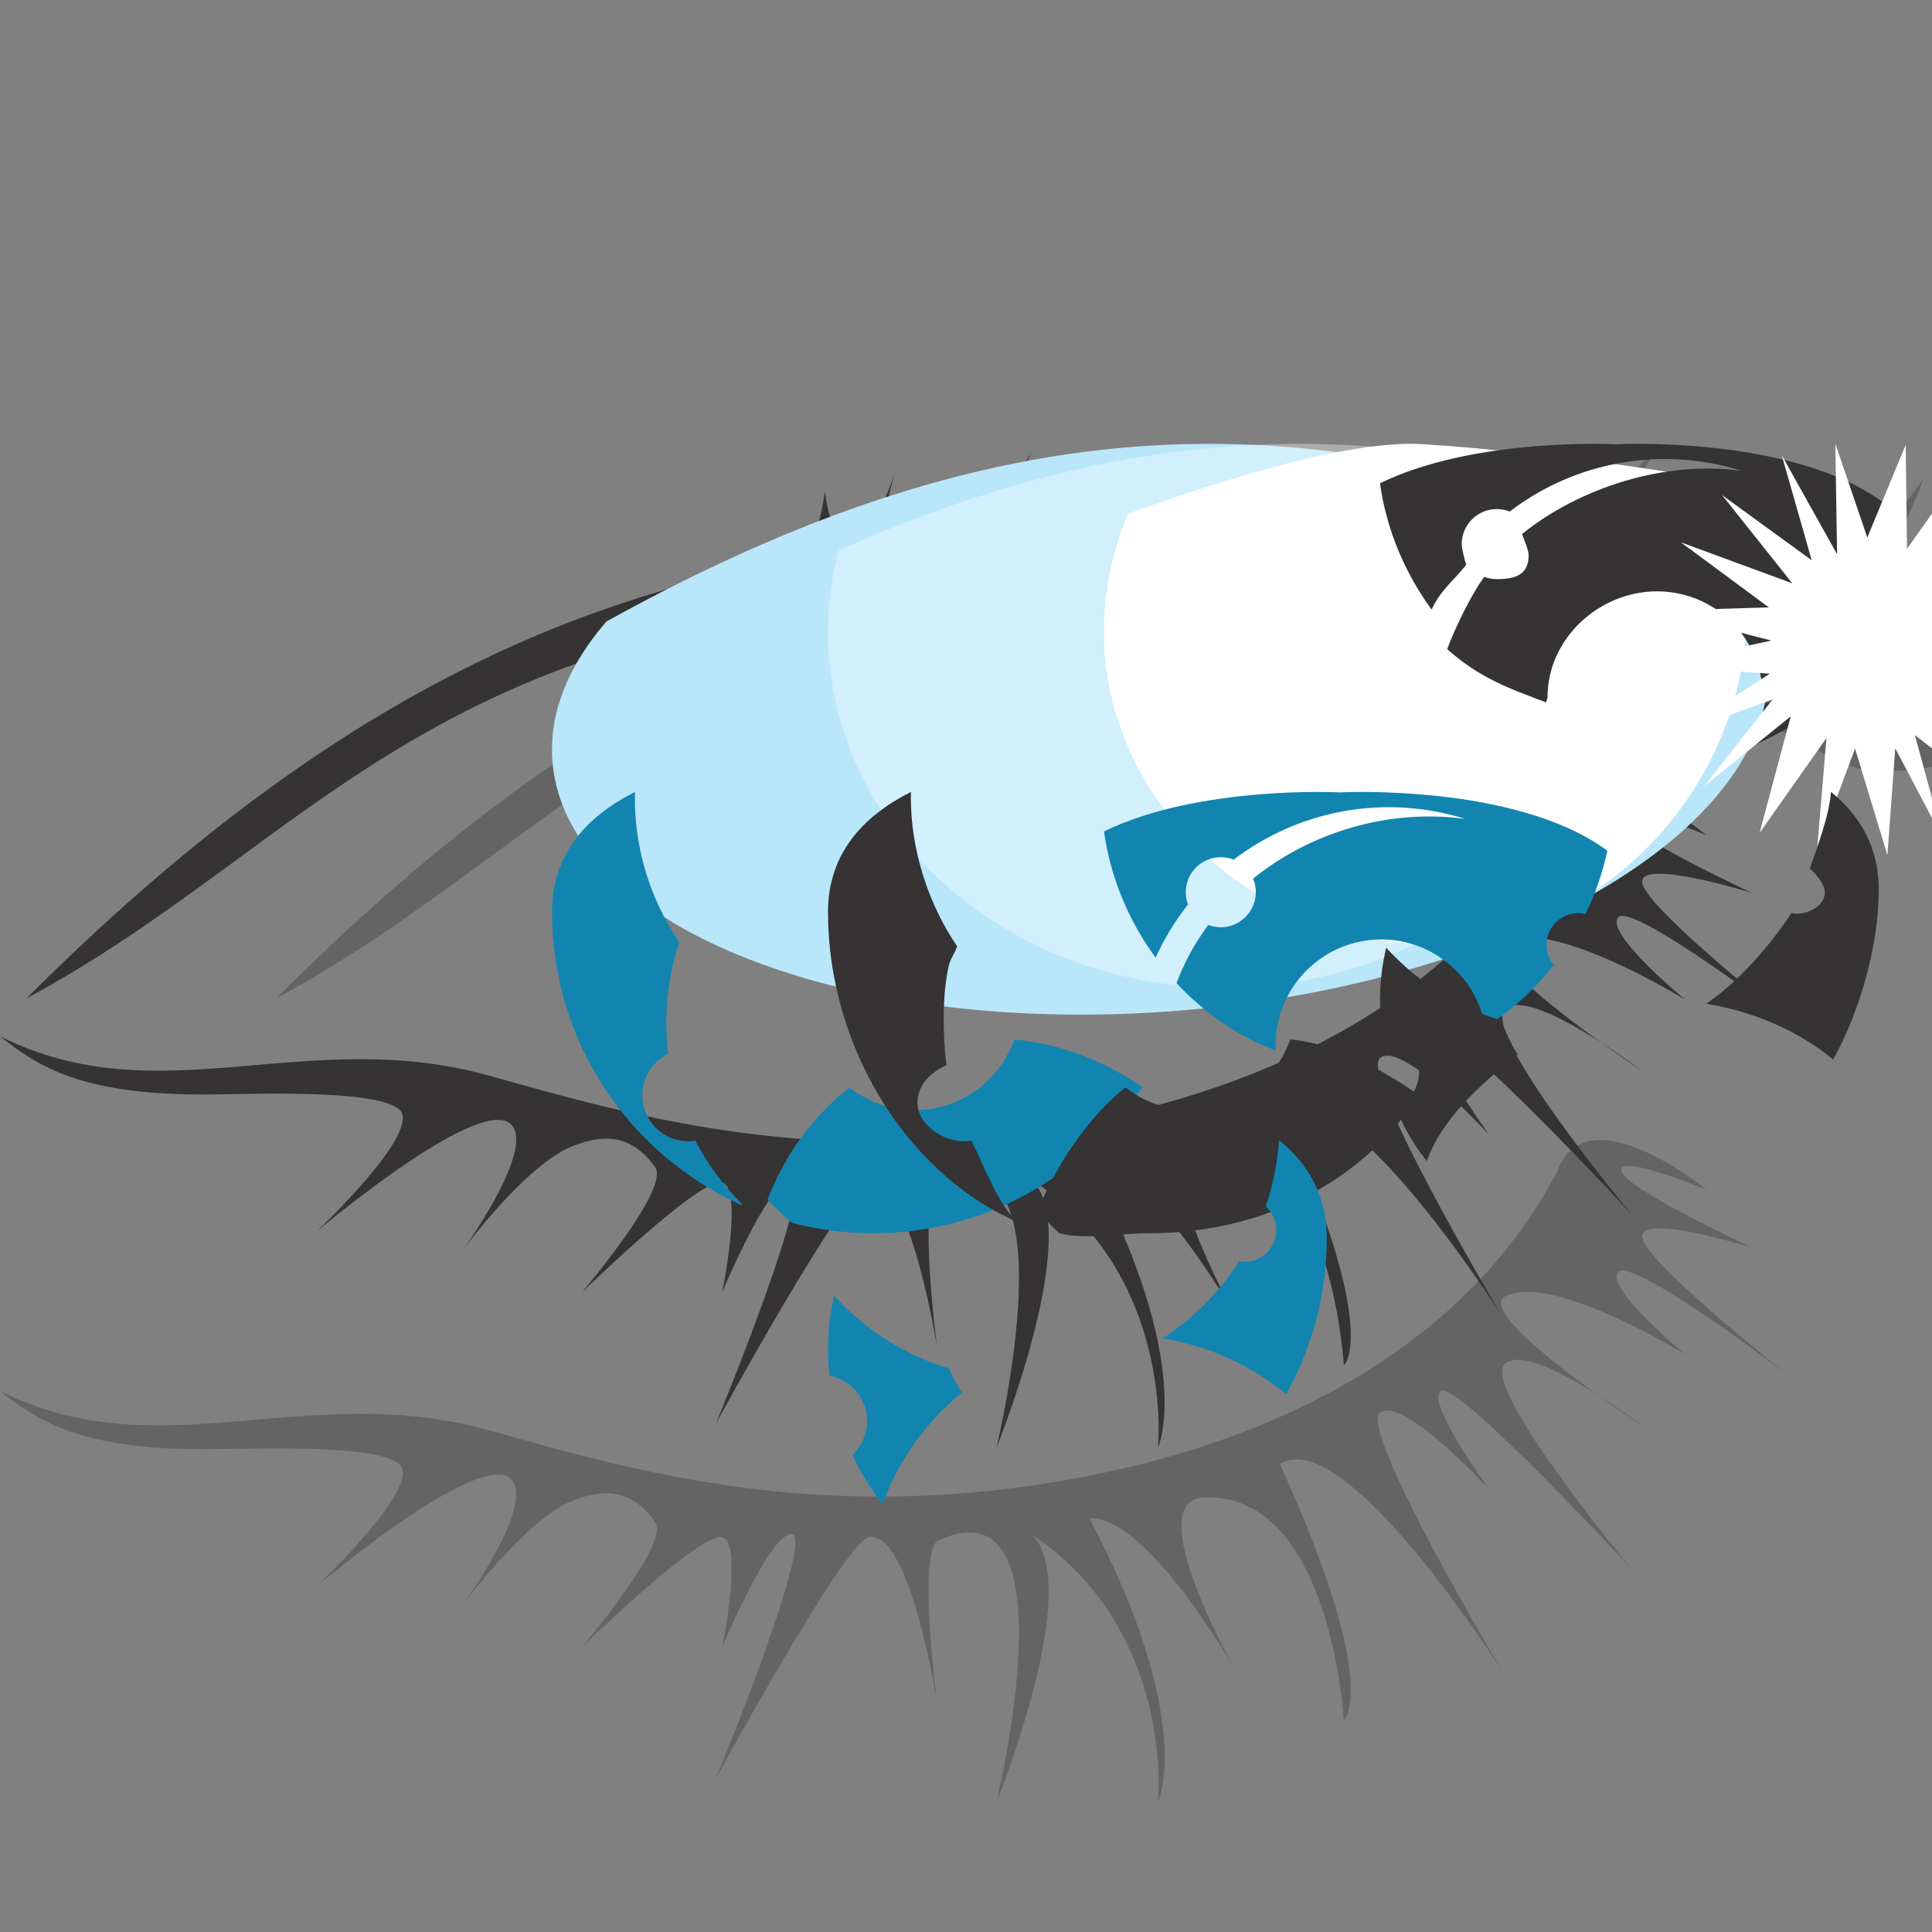
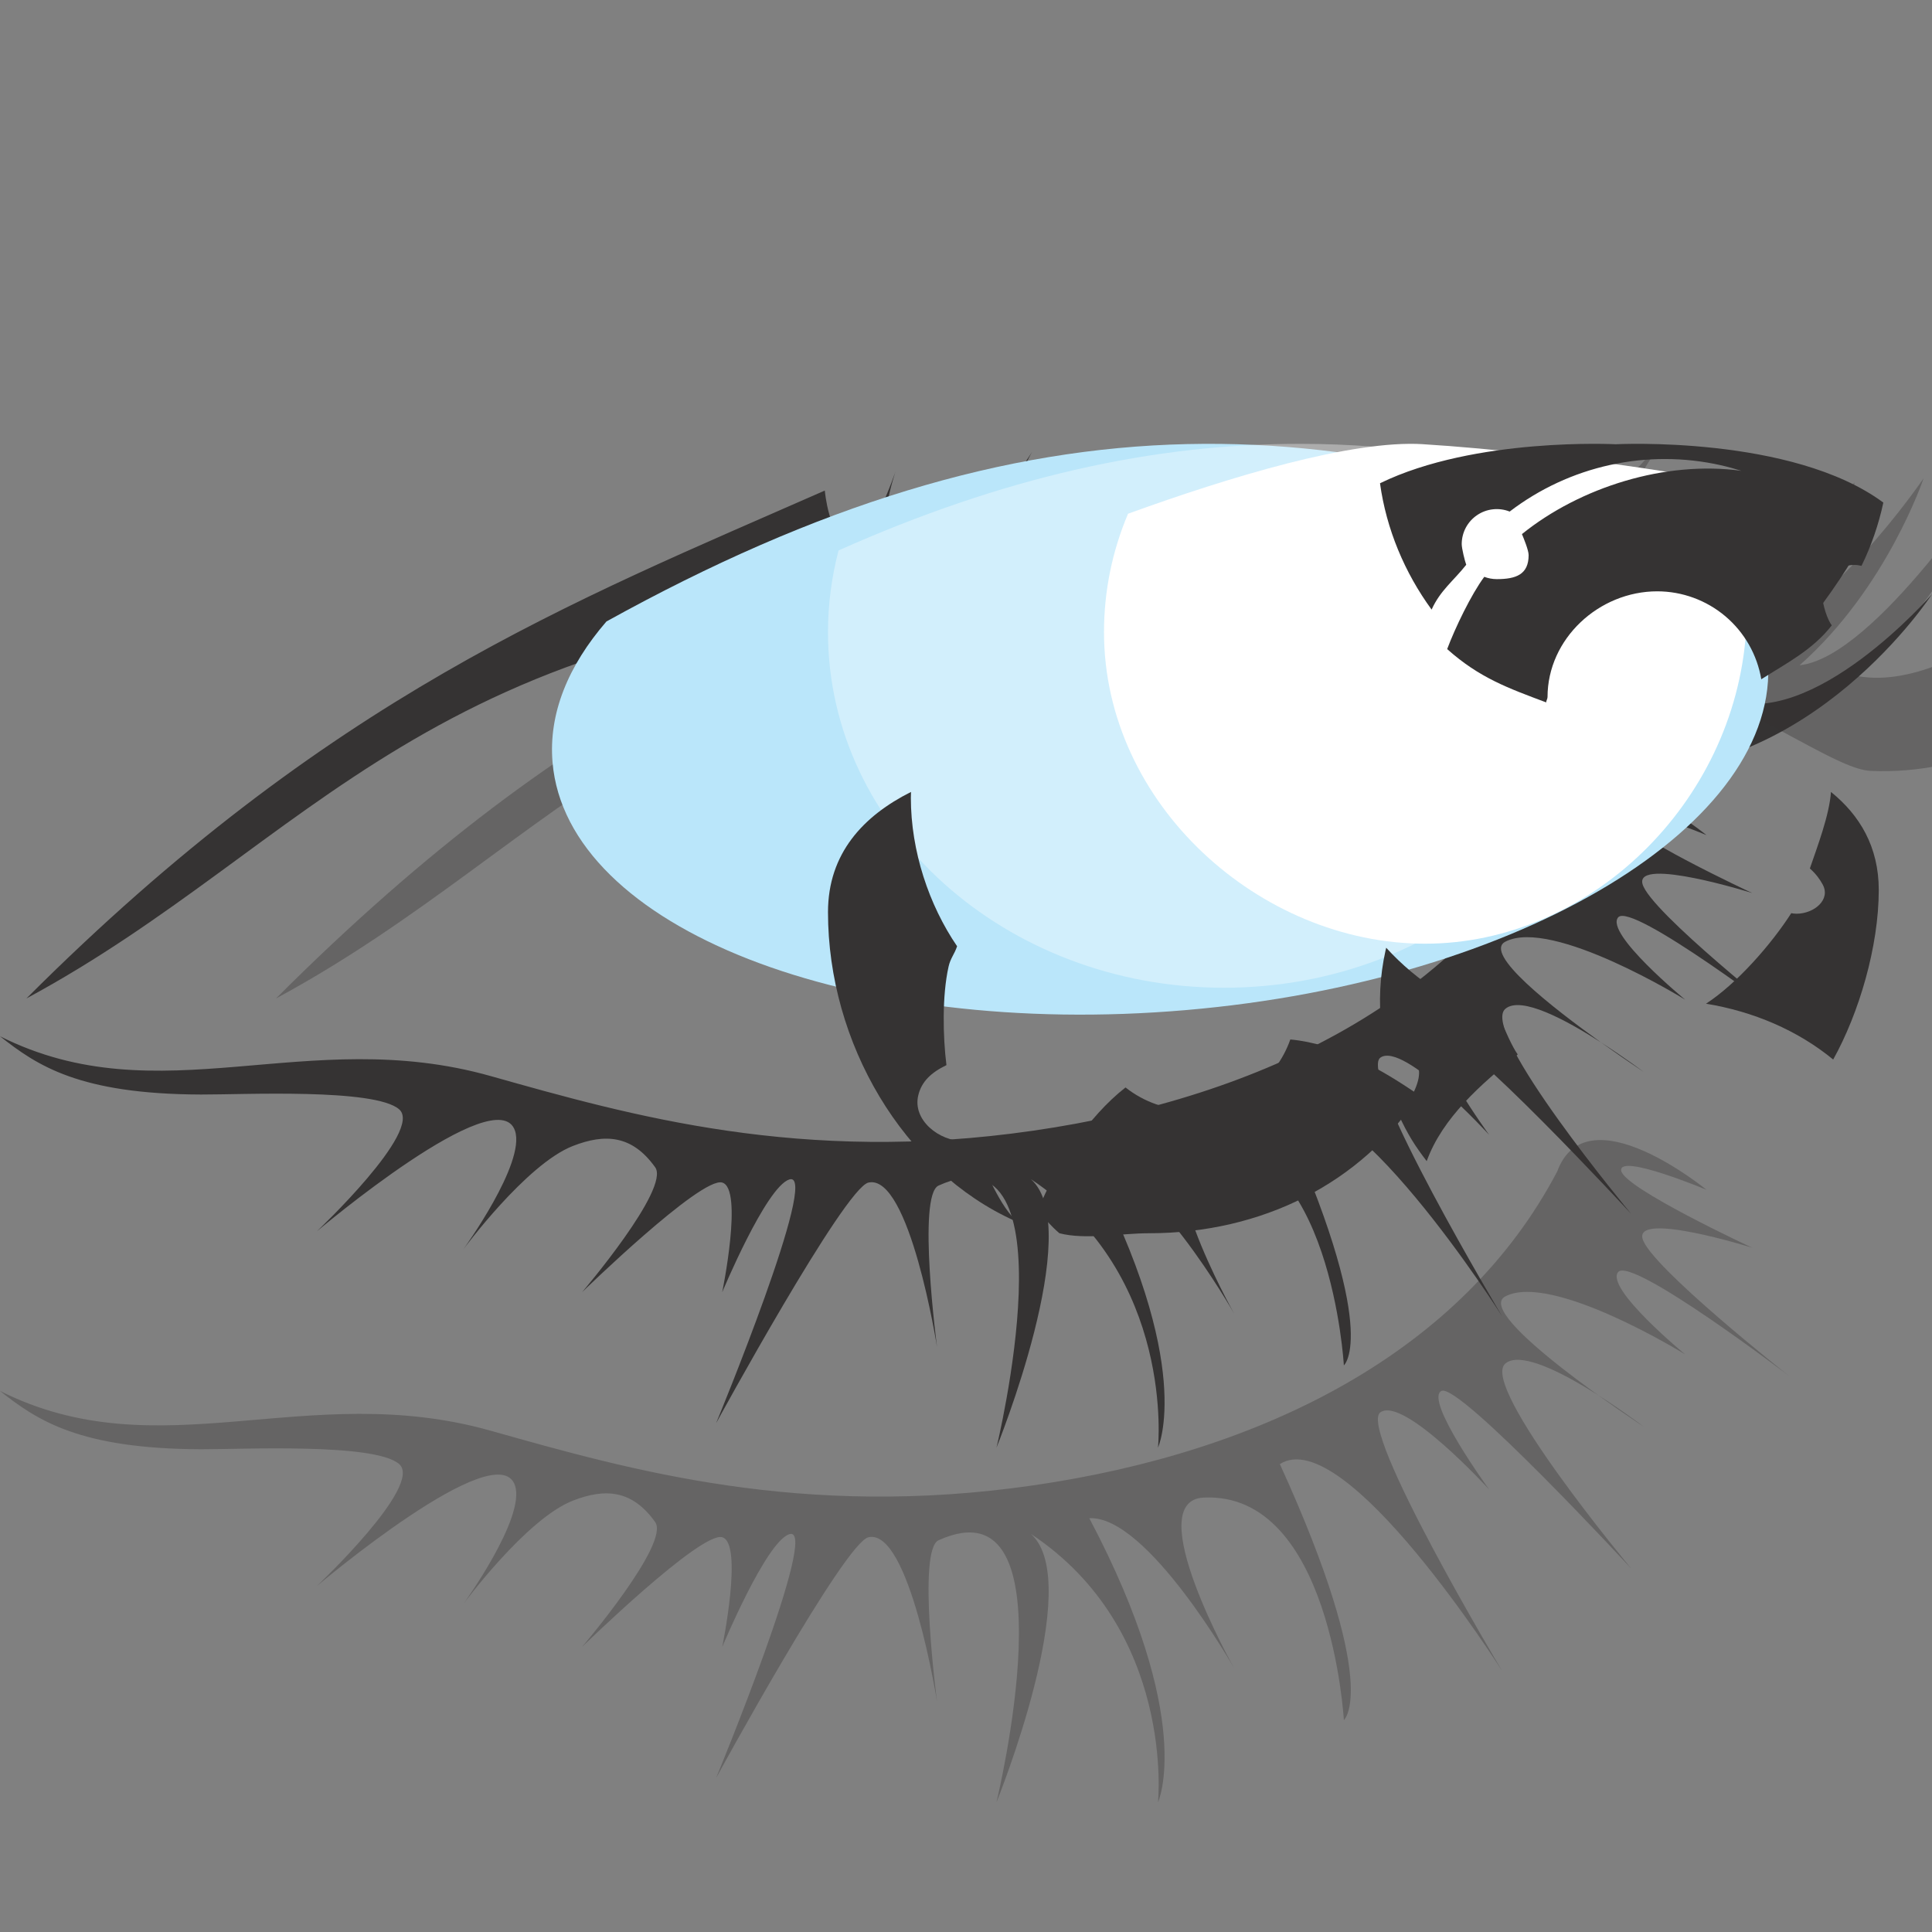
<svg xmlns="http://www.w3.org/2000/svg" width="74" height="74" viewBox="0 0 74 74" fill="none">
  <rect x="0" y="0" width="74" height="74" fill="#808080" stroke="none" />
  <g clip-path="url(#clip0_1382_4044)">
-     <path d="M54.002 17C54.002 17 49.334 22.369 48.166 21.746L50.42 17.175C50.42 17.175 48.165 21.746 45.133 20.968C46.532 19.178 47.072 17.537 47.072 17.537C47.072 17.537 44.742 21.28 41.863 20.268C41.187 20.03 42.704 18.311 42.704 18.311C42.704 18.311 40.773 20.19 39.451 19.956C38.129 19.724 39.529 17.311 39.529 17.311C39.529 17.311 37.195 20.969 36.727 20.813C36.261 20.658 36.961 18.245 36.961 18.245C36.961 18.245 35.249 21.046 34.316 20.891C33.382 20.735 34.316 18.012 34.316 18.012C34.316 18.012 33.304 21.047 32.526 20.813C31.747 20.58 31.592 18.79 31.592 18.79C31.592 18.79 31.382 21.22 30.27 21.435C21.866 23.07 12.606 26.649 1.012 38.243C11.983 32.328 16.34 23.614 36.883 22.836C52.436 22.247 59.694 29.425 62.094 29.527C69.409 29.84 74 22.758 74 22.758C74 22.758 69.409 28.049 66.062 26.765C69.059 25.015 71.354 20.735 71.354 20.735C71.354 20.735 65.518 26.765 61.473 25.87C65.129 22.991 66.918 18.013 66.918 18.013C66.918 18.013 62.274 25.18 59.37 25.482C62.717 22.525 64.117 18.322 64.117 18.322C64.117 18.322 60.304 23.925 57.347 24.315C61.316 20.735 61.473 18.479 61.473 18.479C61.473 18.479 55.98 25.576 53.769 24.47C56.413 21.591 58.203 17.934 58.203 17.934C58.203 17.934 53.613 24.159 52.368 23.147C51.511 22.991 53.769 20.19 53.769 20.19C53.769 20.19 50.968 22.68 50.189 22.057C51.59 21.202 54.002 17 54.002 17ZM61.469 30.088C60.686 30.034 59.996 30.327 59.643 31.287C56.024 38.174 48.438 42.026 39.567 43.309C30.696 44.593 24.16 42.728 18.791 41.215C11.73 39.224 6.128 42.765 0 39.691C1.418 40.813 3.035 41.909 7.704 41.923C9.286 41.929 14.356 41.674 15.29 42.491C16.223 43.309 12.139 47.16 12.139 47.16C12.139 47.16 19.05 41.316 19.725 43.309C20.145 44.549 17.741 47.861 17.741 47.861C17.741 47.861 20.152 44.59 21.944 43.893C23.173 43.413 24.21 43.471 25.095 44.71C25.679 45.526 22.294 49.495 22.294 49.495C22.294 49.495 26.845 45.06 27.662 45.294C28.48 45.526 27.662 49.495 27.662 49.495C27.662 49.495 29.336 45.474 30.229 45.177C31.455 44.769 27.428 54.513 27.428 54.513C27.428 54.513 32.346 45.498 33.264 45.295C34.84 44.944 35.891 51.596 35.891 51.596C35.891 51.596 35.123 45.785 35.949 45.41C41.175 43.046 38.168 55.448 38.168 55.448C38.168 55.448 41.586 47.032 39.486 45.165C45.029 48.841 44.354 55.448 44.354 55.448C44.354 55.448 45.811 52.302 41.722 44.566C43.941 44.45 47.27 50.313 47.27 50.313C47.27 50.313 43.653 43.893 46.104 43.777C50.974 43.546 51.473 52.297 51.473 52.297C51.473 52.297 52.931 51.071 49.022 42.492C51.511 40.897 57.542 50.429 57.542 50.429C57.542 50.429 51.979 41.131 52.874 40.508C53.767 39.886 57.037 43.466 57.037 43.466C57.037 43.466 54.547 40.042 55.208 39.692C55.869 39.341 62.484 46.501 62.484 46.501C62.484 46.501 56.647 39.497 57.659 38.64C58.257 38.133 59.992 39.071 61.315 39.922C59.46 38.594 56.794 36.517 57.659 36.068C59.449 35.139 64.546 38.29 64.546 38.29C64.546 38.29 61.472 35.761 61.977 35.139C62.483 34.516 68.513 39.108 68.513 39.108C68.513 39.108 63.183 34.904 62.911 33.855C62.638 32.805 67.114 34.205 67.114 34.205C67.114 34.205 62.172 31.91 62.095 31.248C62.016 30.586 65.362 31.987 65.362 31.987C65.362 31.987 63.192 30.203 61.469 30.088ZM61.315 39.922C61.854 40.307 62.399 40.684 62.95 41.052C62.95 41.052 62.227 40.508 61.315 39.922Z" fill="#353333" />
+     <path d="M54.002 17C54.002 17 49.334 22.369 48.166 21.746L50.42 17.175C50.42 17.175 48.165 21.746 45.133 20.968C46.532 19.178 47.072 17.537 47.072 17.537C47.072 17.537 44.742 21.28 41.863 20.268C41.187 20.03 42.704 18.311 42.704 18.311C42.704 18.311 40.773 20.19 39.451 19.956C38.129 19.724 39.529 17.311 39.529 17.311C39.529 17.311 37.195 20.969 36.727 20.813C36.261 20.658 36.961 18.245 36.961 18.245C36.961 18.245 35.249 21.046 34.316 20.891C33.382 20.735 34.316 18.012 34.316 18.012C34.316 18.012 33.304 21.047 32.526 20.813C31.747 20.58 31.592 18.79 31.592 18.79C21.866 23.07 12.606 26.649 1.012 38.243C11.983 32.328 16.34 23.614 36.883 22.836C52.436 22.247 59.694 29.425 62.094 29.527C69.409 29.84 74 22.758 74 22.758C74 22.758 69.409 28.049 66.062 26.765C69.059 25.015 71.354 20.735 71.354 20.735C71.354 20.735 65.518 26.765 61.473 25.87C65.129 22.991 66.918 18.013 66.918 18.013C66.918 18.013 62.274 25.18 59.37 25.482C62.717 22.525 64.117 18.322 64.117 18.322C64.117 18.322 60.304 23.925 57.347 24.315C61.316 20.735 61.473 18.479 61.473 18.479C61.473 18.479 55.98 25.576 53.769 24.47C56.413 21.591 58.203 17.934 58.203 17.934C58.203 17.934 53.613 24.159 52.368 23.147C51.511 22.991 53.769 20.19 53.769 20.19C53.769 20.19 50.968 22.68 50.189 22.057C51.59 21.202 54.002 17 54.002 17ZM61.469 30.088C60.686 30.034 59.996 30.327 59.643 31.287C56.024 38.174 48.438 42.026 39.567 43.309C30.696 44.593 24.16 42.728 18.791 41.215C11.73 39.224 6.128 42.765 0 39.691C1.418 40.813 3.035 41.909 7.704 41.923C9.286 41.929 14.356 41.674 15.29 42.491C16.223 43.309 12.139 47.16 12.139 47.16C12.139 47.16 19.05 41.316 19.725 43.309C20.145 44.549 17.741 47.861 17.741 47.861C17.741 47.861 20.152 44.59 21.944 43.893C23.173 43.413 24.21 43.471 25.095 44.71C25.679 45.526 22.294 49.495 22.294 49.495C22.294 49.495 26.845 45.06 27.662 45.294C28.48 45.526 27.662 49.495 27.662 49.495C27.662 49.495 29.336 45.474 30.229 45.177C31.455 44.769 27.428 54.513 27.428 54.513C27.428 54.513 32.346 45.498 33.264 45.295C34.84 44.944 35.891 51.596 35.891 51.596C35.891 51.596 35.123 45.785 35.949 45.41C41.175 43.046 38.168 55.448 38.168 55.448C38.168 55.448 41.586 47.032 39.486 45.165C45.029 48.841 44.354 55.448 44.354 55.448C44.354 55.448 45.811 52.302 41.722 44.566C43.941 44.45 47.27 50.313 47.27 50.313C47.27 50.313 43.653 43.893 46.104 43.777C50.974 43.546 51.473 52.297 51.473 52.297C51.473 52.297 52.931 51.071 49.022 42.492C51.511 40.897 57.542 50.429 57.542 50.429C57.542 50.429 51.979 41.131 52.874 40.508C53.767 39.886 57.037 43.466 57.037 43.466C57.037 43.466 54.547 40.042 55.208 39.692C55.869 39.341 62.484 46.501 62.484 46.501C62.484 46.501 56.647 39.497 57.659 38.64C58.257 38.133 59.992 39.071 61.315 39.922C59.46 38.594 56.794 36.517 57.659 36.068C59.449 35.139 64.546 38.29 64.546 38.29C64.546 38.29 61.472 35.761 61.977 35.139C62.483 34.516 68.513 39.108 68.513 39.108C68.513 39.108 63.183 34.904 62.911 33.855C62.638 32.805 67.114 34.205 67.114 34.205C67.114 34.205 62.172 31.91 62.095 31.248C62.016 30.586 65.362 31.987 65.362 31.987C65.362 31.987 63.192 30.203 61.469 30.088ZM61.315 39.922C61.854 40.307 62.399 40.684 62.95 41.052C62.95 41.052 62.227 40.508 61.315 39.922Z" fill="#353333" />
    <path opacity="0.35" d="M10.571 38.243C22.164 26.648 31.424 23.069 39.827 21.435C40.94 21.219 41.15 18.789 41.15 18.789C41.15 18.789 41.305 20.579 42.084 20.812C42.861 21.045 43.874 18.01 43.874 18.01C43.874 18.01 42.94 20.733 43.874 20.89C44.807 21.045 46.519 18.244 46.519 18.244C46.519 18.244 45.819 20.656 46.286 20.812C46.753 20.968 49.087 17.31 49.087 17.31C49.087 17.31 47.687 19.722 49.009 19.956C50.333 20.19 52.263 18.309 52.263 18.309C52.263 18.309 50.745 20.029 51.422 20.268C54.301 21.279 56.631 17.537 56.631 17.537C56.631 17.537 56.091 19.178 54.69 20.968C57.724 21.746 59.978 17.175 59.978 17.175L57.724 21.746C58.892 22.369 63.561 17 63.561 17C63.561 17 61.148 21.201 59.748 22.056C60.526 22.681 63.327 20.19 63.327 20.19C63.327 20.19 61.071 22.99 61.927 23.146C63.172 24.158 67.762 17.933 67.762 17.933C67.762 17.933 65.973 21.59 63.327 24.469C65.538 25.575 71.031 18.478 71.031 18.478C71.031 18.478 70.874 20.733 66.907 24.314C69.863 23.925 73.677 18.322 73.677 18.322C73.677 18.322 72.275 22.524 68.929 25.48C71.832 25.179 76.477 18.011 76.477 18.011C76.477 18.011 74.687 22.99 71.031 25.87C75.076 26.766 80.912 20.733 80.912 20.733C80.912 20.733 78.617 25.014 75.621 26.765C78.968 28.049 83.558 22.758 83.558 22.758C83.558 22.758 78.968 29.838 71.653 29.527C69.253 29.425 61.995 22.246 46.441 22.835C25.9 23.614 21.542 32.328 10.571 38.243Z" fill="#353333" />
    <path d="M45.474 17.009C38.454 17.167 31.31 19.328 23.228 23.804C21.761 25.499 21.003 27.337 21.164 29.203C21.707 35.545 32.568 39.792 45.42 38.689C58.275 37.586 68.253 31.552 67.709 25.211C67.607 24.022 67.141 22.905 66.368 21.884C59.014 18.589 52.298 16.855 45.474 17.009Z" fill="#BAE6FA" />
    <path opacity="0.35" d="M49.861 17C44.151 16.99 38.385 18.29 32.119 21.083C31.856 22.089 31.714 23.135 31.714 24.213C31.714 31.735 38.506 37.833 46.884 37.833C55.261 37.833 62.054 31.735 62.054 24.213C62.054 22.186 61.555 20.265 60.67 18.536C57.017 17.541 53.449 17.007 49.861 17Z" fill="white" />
    <path d="M54.502 17.013C51.787 16.847 47.108 18.264 43.207 19.677C42.598 21.111 42.285 22.654 42.286 24.213C42.286 30.803 48.261 36.146 54.581 36.146C60.86 36.146 66.416 30.794 66.877 24.214C67.027 22.07 66.289 20.051 65.266 18.309C61.221 17.598 56.929 17.162 54.502 17.014" fill="white" />
    <path d="M54.834 23.349C55.167 22.611 55.672 22.25 56.16 21.632C56.106 21.486 55.987 21.006 55.987 20.84C55.987 20.621 56.041 20.406 56.143 20.212C56.246 20.019 56.394 19.854 56.576 19.731C56.757 19.608 56.965 19.531 57.183 19.508C57.4 19.484 57.62 19.513 57.824 19.594C58.96 18.725 60.273 18.116 61.67 17.809C63.067 17.502 64.514 17.506 65.909 17.819C66.179 17.88 66.441 17.953 66.7 18.034C63.795 17.631 60.521 18.66 58.294 20.457C58.361 20.617 58.55 21.076 58.55 21.261C58.55 22.003 58.071 22.182 57.33 22.182C57.161 22.182 57.001 22.15 56.851 22.094C56.349 22.769 55.732 24.056 55.43 24.861C56.661 25.963 57.775 26.361 59.224 26.904C59.221 26.835 59.274 26.771 59.274 26.7C59.274 24.465 61.241 22.649 63.477 22.649C64.431 22.65 65.355 22.988 66.085 23.604C66.814 24.221 67.302 25.075 67.461 26.017C68.461 25.381 69.427 24.893 70.163 23.951C69.992 23.742 69.806 23.147 69.806 22.855C69.806 22.183 70.352 21.638 71.025 21.638C71.12 21.638 71.212 21.652 71.301 21.673C71.676 20.902 71.957 20.088 72.136 19.25C68.642 16.663 61.881 17.016 61.881 17.016C61.881 17.016 56.499 16.735 52.857 18.51C53.1 20.267 53.801 21.935 54.834 23.349Z" fill="#353333" />
-     <path d="M70.364 21.226L68.246 17.439L69.392 21.459L65.957 18.961L68.648 22.342L64.383 20.773L67.748 23.263L63.433 23.396L67.846 24.535L63.429 25.491L67.788 25.806L64.111 28.161L67.898 26.788L65.27 30.116L68.59 27.438L67.395 31.902L69.957 28.269L69.598 32.561L71.053 28.67L72.292 32.758L72.592 28.658L74.431 32.157L73.345 28.156L76.71 30.762L74.537 27.438L78.229 28.878L75.406 26.103L79.192 26.4L75.463 24.97L79.202 24.078L75.45 23.886L78.502 21.552L75.038 22.794L77.393 19.53L74.14 21.693L75.277 17.872L73.043 21.021L72.993 17.042L71.522 20.586L70.298 17L70.364 21.226Z" fill="white" />
-     <path d="M28.421 46.121C27.704 45.408 27.101 44.589 26.634 43.692C26.545 43.707 26.455 43.714 26.365 43.715C25.897 43.715 25.448 43.528 25.117 43.197C24.787 42.867 24.601 42.418 24.601 41.95C24.601 41.251 25.008 40.649 25.597 40.363C25.46 39.25 25.515 38.12 25.761 37.026C25.832 36.707 25.919 36.392 26.021 36.082C24.908 34.454 24.314 32.528 24.317 30.556C24.317 30.482 24.321 30.408 24.323 30.333C22.505 31.244 21.143 32.681 21.143 34.941C21.143 39.94 24.128 44.24 28.412 46.162L28.421 46.121ZM38.85 39.814C38.572 40.605 38.056 41.289 37.373 41.774C36.689 42.259 35.872 42.519 35.035 42.52C34.129 42.52 33.249 42.215 32.538 41.654C31.119 42.758 30.049 44.264 29.396 45.947C29.69 46.263 30.002 46.562 30.332 46.841C31.347 47.104 32.39 47.237 33.438 47.237C37.759 47.237 41.555 45.007 43.749 41.637C42.291 40.627 40.599 39.975 38.85 39.814Z" fill="#1185B0" />
    <path d="M38.887 46.725C38.168 46.01 37.671 44.585 37.205 43.69C37.116 43.705 37.027 43.713 36.937 43.714C35.962 43.714 34.941 42.895 35.173 41.948C35.301 41.425 35.662 41.082 36.251 40.797C36.116 39.712 36.08 38.152 36.332 37.025C36.404 36.703 36.557 36.55 36.659 36.244C35.584 34.67 34.888 32.604 34.888 30.556C34.888 30.481 34.893 30.407 34.894 30.333C33.077 31.244 31.714 32.681 31.714 34.939C31.714 39.939 34.593 44.844 38.877 46.765C38.881 46.752 38.883 46.738 38.887 46.725M49.422 39.814C49.144 40.605 48.628 41.289 47.945 41.774C47.261 42.259 46.444 42.519 45.607 42.52C44.7 42.52 43.821 42.215 43.11 41.652C41.691 42.757 40.405 44.697 39.751 46.381C40.044 46.696 40.248 46.957 40.578 47.236C41.57 47.495 42.937 47.236 44.01 47.236C48.331 47.236 52.156 45.314 54.349 41.945C52.89 40.935 51.17 39.974 49.422 39.814Z" fill="#353333" />
-     <path d="M44.263 36.682C44.591 35.955 45.007 35.271 45.502 34.645C45.426 34.442 45.401 34.224 45.428 34.009C45.455 33.794 45.533 33.588 45.657 33.41C45.78 33.232 45.945 33.087 46.137 32.986C46.329 32.886 46.542 32.833 46.759 32.833C46.933 32.833 47.1 32.867 47.253 32.928C48.499 31.976 49.956 31.337 51.501 31.065C53.045 30.794 54.633 30.898 56.129 31.368C53.223 30.966 50.222 31.856 47.995 33.653C48.096 33.895 48.125 34.162 48.077 34.42C48.028 34.678 47.905 34.917 47.723 35.106C47.54 35.295 47.306 35.426 47.05 35.483C46.793 35.541 46.526 35.521 46.28 35.428C45.772 36.109 45.363 36.859 45.064 37.655C46.122 38.794 47.419 39.696 48.87 40.238C48.866 40.168 48.86 40.101 48.86 40.03C48.859 39.498 48.964 38.972 49.167 38.481C49.37 37.99 49.668 37.544 50.044 37.169C50.42 36.793 50.866 36.495 51.356 36.291C51.847 36.088 52.373 35.983 52.905 35.983C54.908 35.983 56.567 37.44 56.891 39.35C57.895 38.707 58.782 37.897 59.514 36.956C59.335 36.741 59.237 36.47 59.236 36.19C59.236 35.517 59.781 34.972 60.454 34.972C60.549 34.972 60.64 34.986 60.73 35.007C61.105 34.236 61.385 33.423 61.565 32.585C58.072 29.996 51.309 30.35 51.309 30.35C51.309 30.35 45.928 30.069 42.286 31.845C42.529 33.6 43.229 35.271 44.263 36.682Z" fill="#1185B0" />
    <path d="M69.322 33.264C69.57 33.486 69.704 33.682 69.809 33.872C70.137 34.459 69.481 34.998 68.809 34.998C68.742 34.996 68.675 34.99 68.609 34.977C67.851 36.161 66.524 37.68 65.344 38.444C67.153 38.74 68.858 39.464 70.215 40.583C71.202 38.812 71.961 36.257 71.961 34.087C71.961 32.433 71.23 31.222 70.13 30.333C70.071 31.218 69.598 32.457 69.322 33.264ZM54.646 44.474C55.248 42.811 56.73 41.522 58.132 40.388C57.927 40.107 57.62 39.412 57.492 39.083C55.803 38.568 54.284 37.607 53.095 36.301C53.088 36.338 53.078 36.376 53.068 36.413C52.853 37.381 52.802 38.378 52.917 39.362C53.321 39.438 53.686 39.653 53.949 39.969C54.211 40.286 54.355 40.684 54.354 41.096C54.354 41.607 53.905 42.348 53.558 42.671C53.936 43.488 54.194 43.882 54.646 44.475" fill="#353333" />
    <path opacity="0.35" d="M0.001 53.277C6.128 56.35 11.731 52.81 18.792 54.799C24.16 56.312 30.697 58.179 39.567 56.894C48.438 55.612 56.024 51.759 59.644 44.872C60.771 41.798 65.363 45.572 65.363 45.572C65.363 45.572 62.017 44.173 62.094 44.834C62.173 45.495 67.112 47.79 67.112 47.79C67.112 47.79 62.639 46.391 62.912 47.44C63.184 48.491 68.513 52.693 68.513 52.693C68.513 52.693 62.484 48.101 61.978 48.723C61.472 49.346 64.545 51.876 64.545 51.876C64.545 51.876 59.449 48.723 57.659 49.654C56.372 50.321 62.95 54.639 62.95 54.639C62.95 54.639 58.67 51.37 57.659 52.227C56.648 53.082 62.484 60.085 62.484 60.085C62.484 60.085 55.868 52.926 55.208 53.277C54.545 53.626 57.037 57.05 57.037 57.05C57.037 57.05 53.768 53.471 52.874 54.094C51.979 54.717 57.543 64.014 57.543 64.014C57.543 64.014 51.512 54.483 49.022 56.078C52.932 64.656 51.473 65.883 51.473 65.883C51.473 65.883 50.974 57.13 46.104 57.361C43.653 57.478 47.271 63.898 47.271 63.898C47.271 63.898 43.941 58.035 41.723 58.151C45.811 65.887 44.354 69.032 44.354 69.032C44.354 69.032 45.028 62.428 39.484 58.751C41.585 60.618 38.166 69.034 38.166 69.034C38.166 69.034 41.175 56.632 35.948 58.996C35.122 59.37 35.891 65.182 35.891 65.182C35.891 65.182 34.839 58.528 33.265 58.88C32.346 59.083 27.429 68.1 27.429 68.1C27.429 68.1 31.455 58.354 30.23 58.763C29.337 59.061 27.663 63.082 27.663 63.082C27.663 63.082 28.478 59.113 27.663 58.88C26.845 58.646 22.293 63.082 22.293 63.082C22.293 63.082 25.679 59.113 25.093 58.296C24.209 57.057 23.172 56.999 21.943 57.478C20.152 58.176 17.741 61.447 17.741 61.447C17.741 61.447 20.145 58.135 19.725 56.895C19.051 54.902 12.139 60.747 12.139 60.747C12.139 60.747 16.223 56.895 15.29 56.078C14.356 55.261 9.286 55.514 7.704 55.51C3.035 55.495 1.418 54.399 0 53.277" fill="#353333" />
-     <path d="M48.478 46.211C48.726 46.433 48.885 46.753 48.885 47.112C48.885 47.435 48.756 47.745 48.528 47.973C48.299 48.201 47.99 48.33 47.667 48.33C47.598 48.33 47.532 48.32 47.466 48.309C46.708 49.494 45.705 50.503 44.525 51.268C46.267 51.54 47.904 52.276 49.265 53.398C50.285 51.57 50.82 49.512 50.818 47.419C50.818 45.765 50.088 44.555 48.987 43.667C48.929 44.551 48.756 45.404 48.478 46.211ZM33.801 57.623C34.408 55.941 35.464 54.458 36.852 53.333C36.645 53.05 36.476 52.742 36.349 52.416C34.66 51.901 33.142 50.94 31.954 49.634C31.945 49.672 31.935 49.708 31.926 49.745C31.71 50.713 31.659 51.71 31.774 52.695C32.095 52.755 32.393 52.904 32.635 53.123C32.876 53.343 33.052 53.626 33.142 53.94C33.233 54.254 33.234 54.587 33.146 54.902C33.058 55.216 32.885 55.501 32.645 55.722C32.962 56.395 33.35 57.032 33.801 57.623Z" fill="#1185B0" />
  </g>
  <defs>
    <clipPath id="clip0_1382_4044">
      <rect width="74" height="74" fill="white" />
    </clipPath>
  </defs>
</svg>